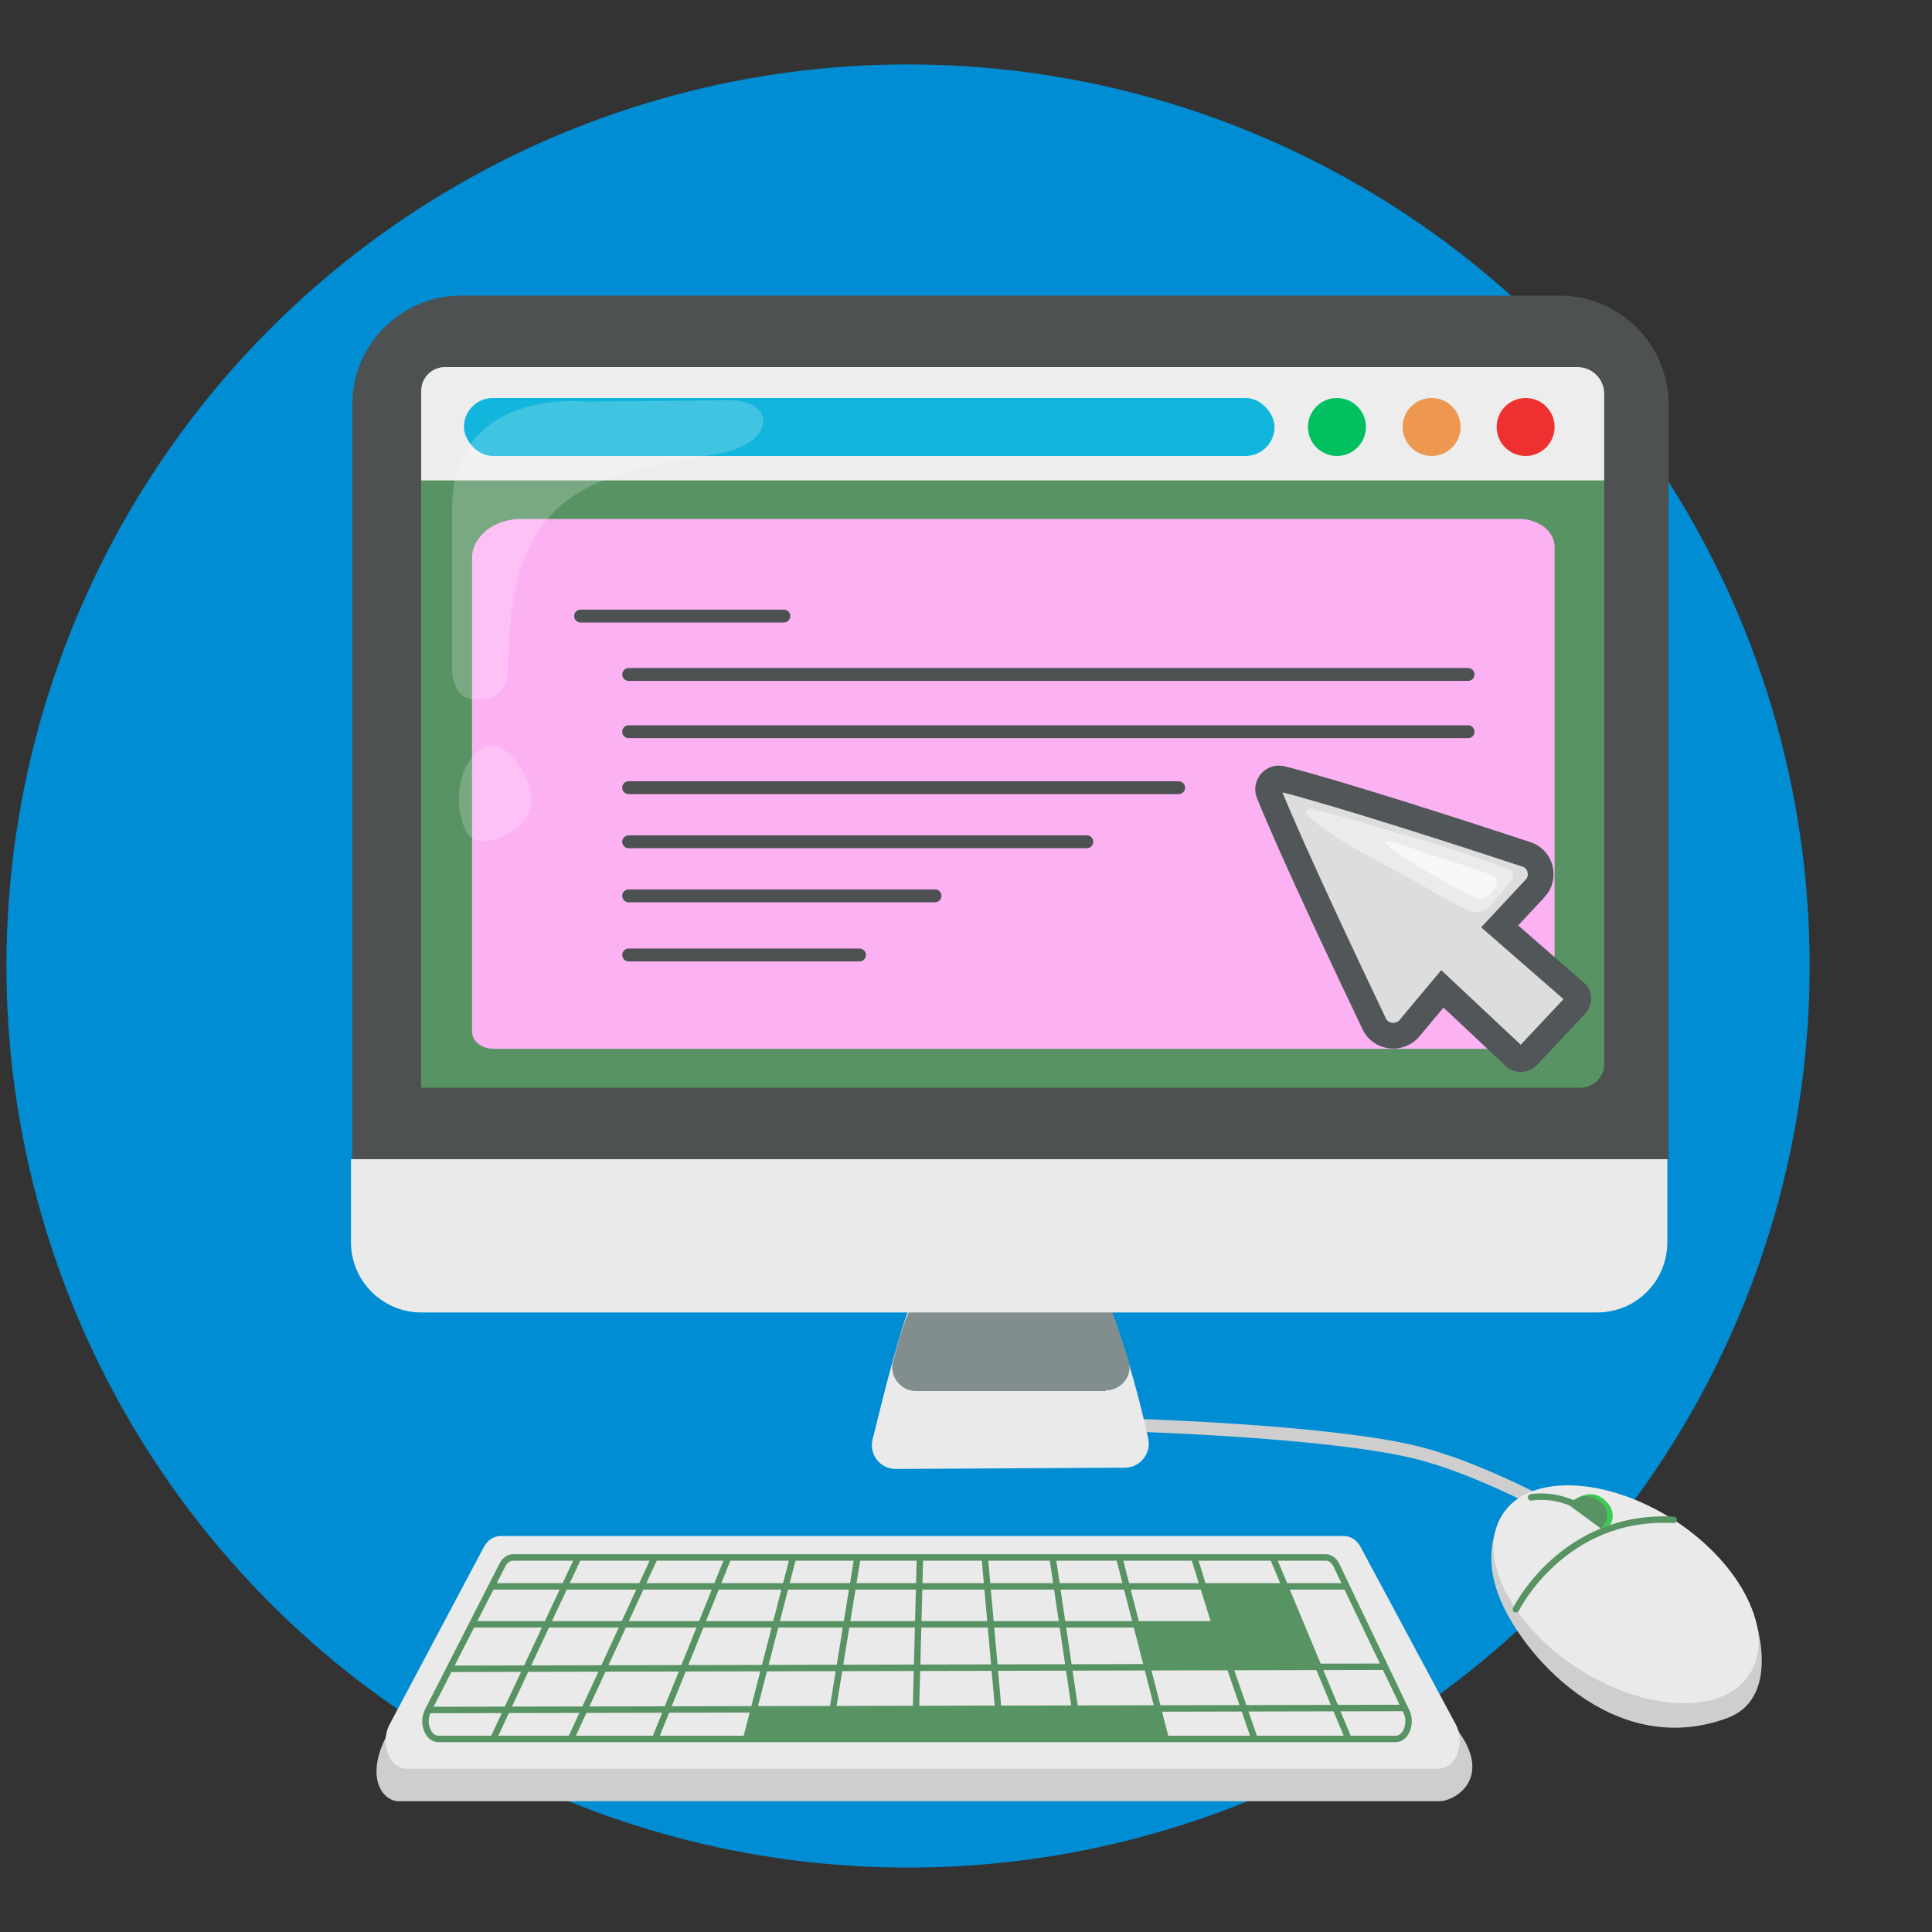
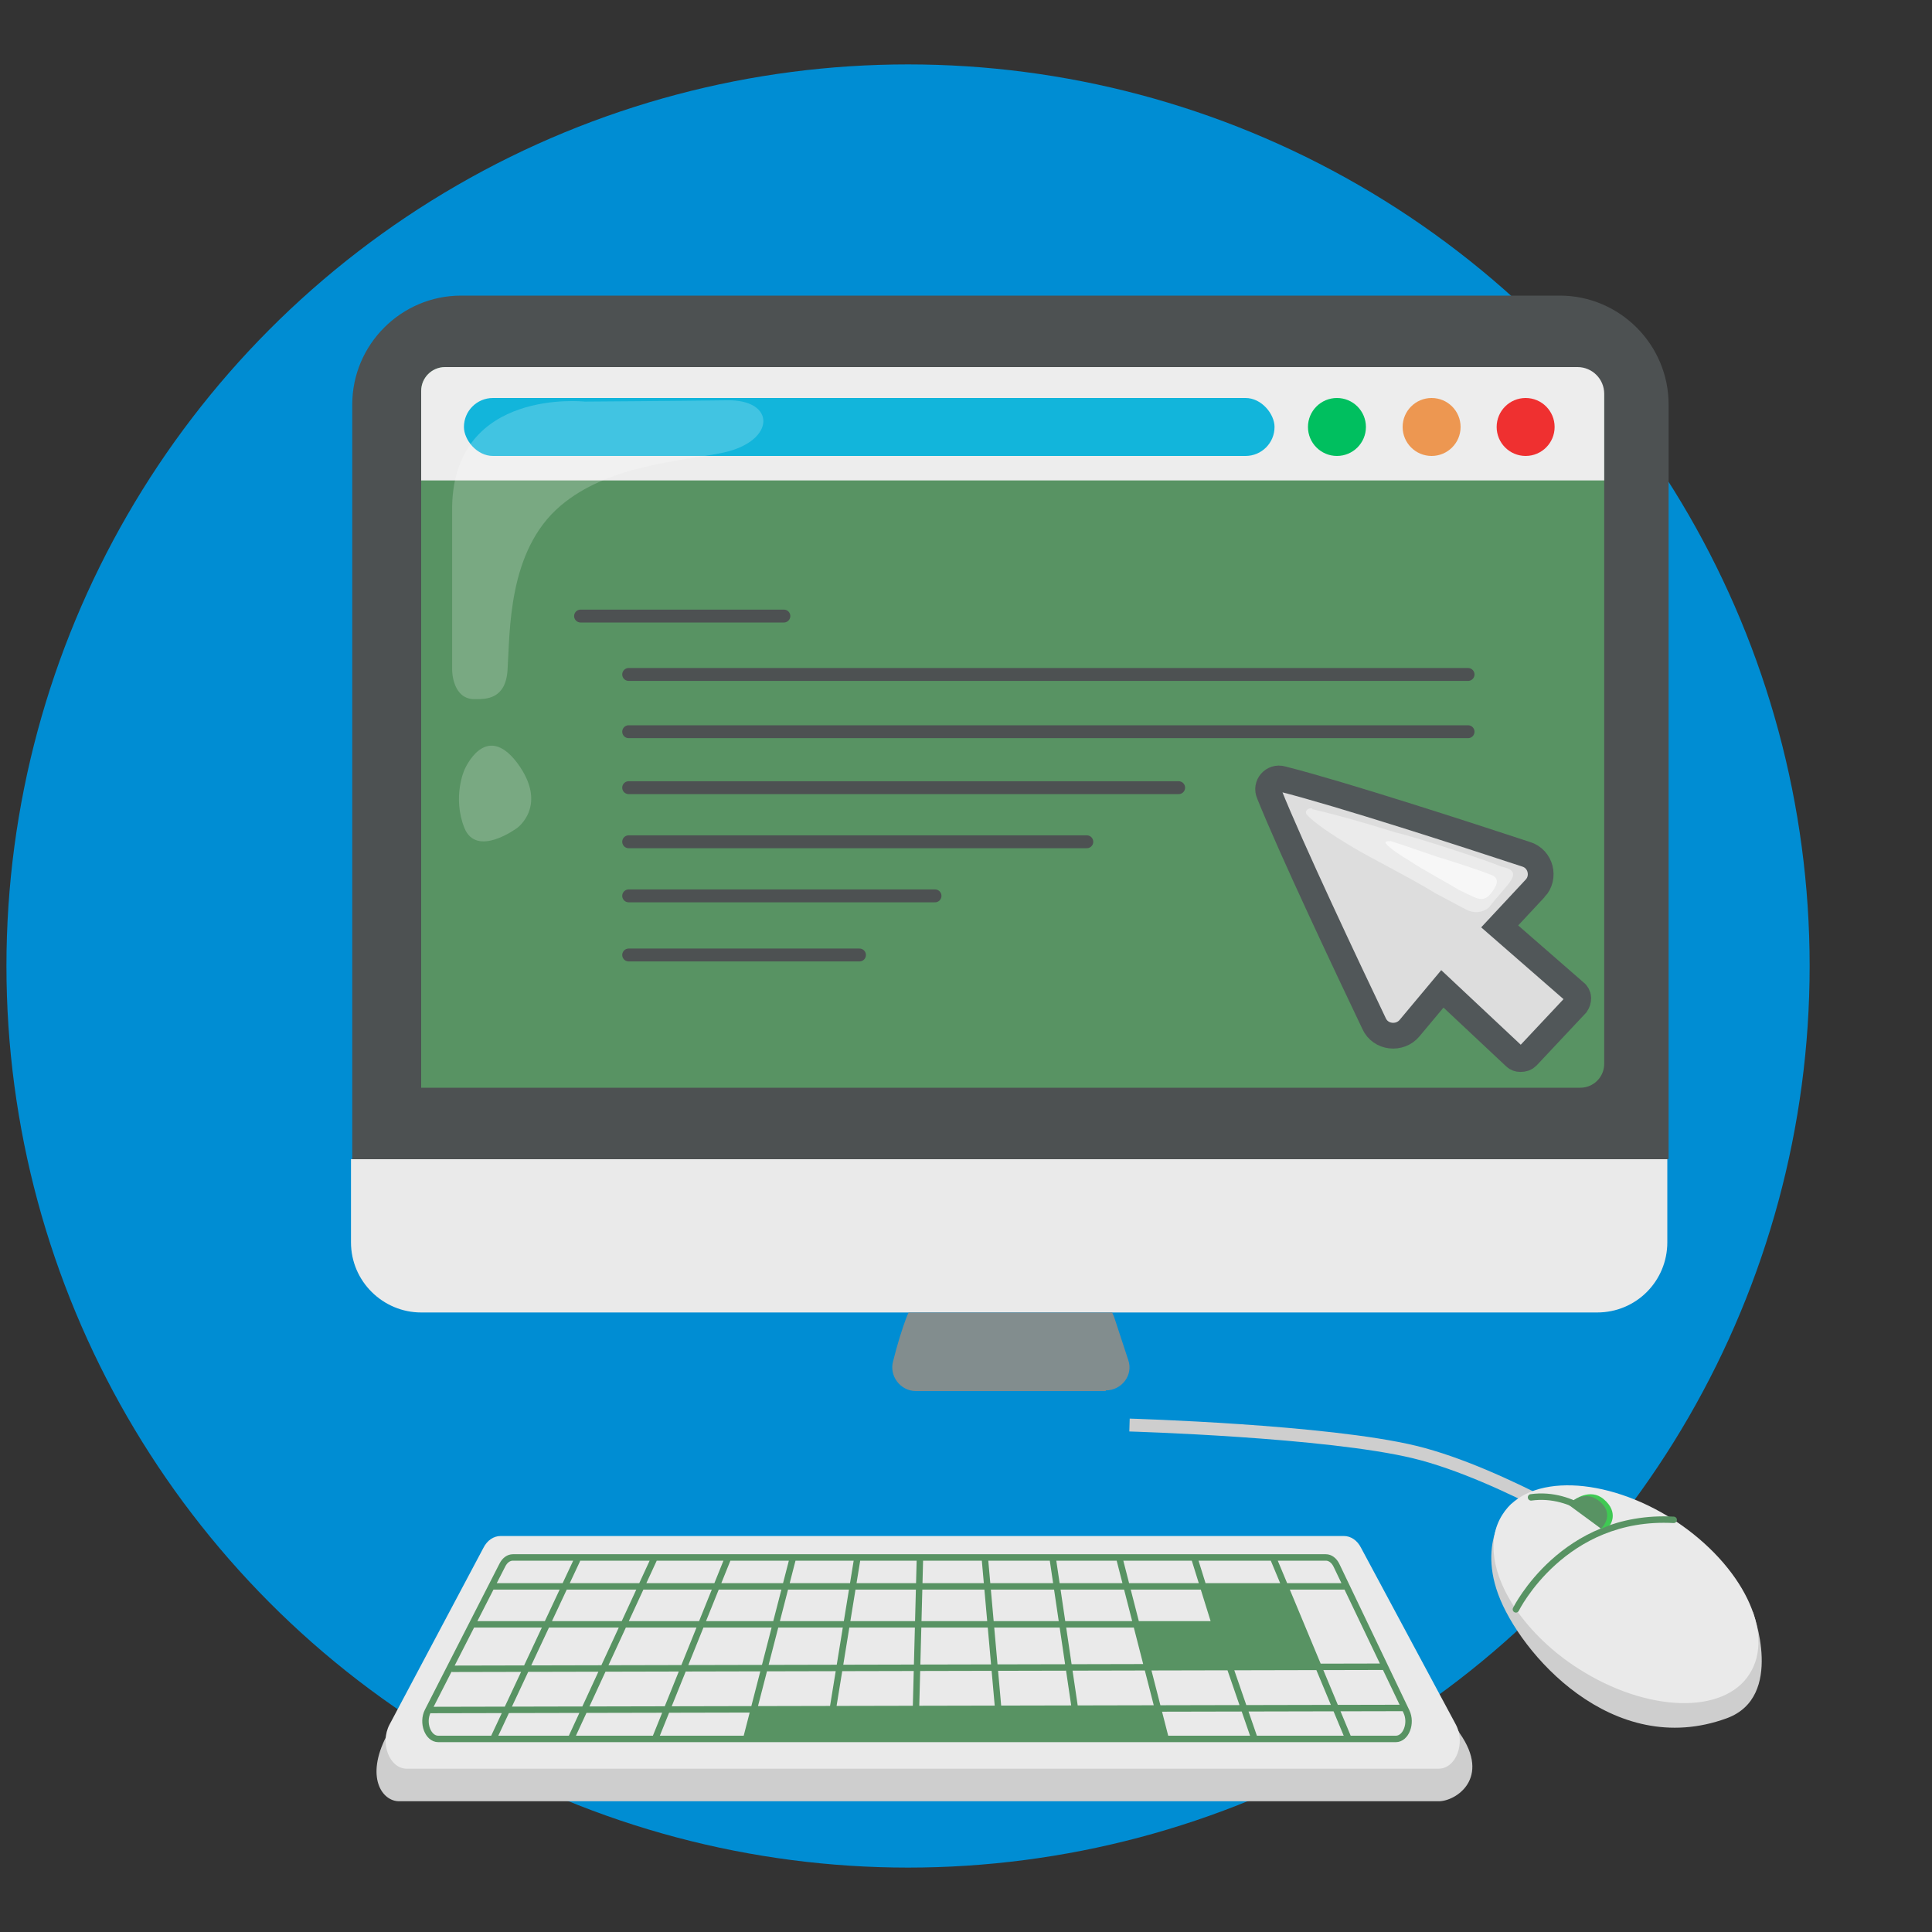
<svg xmlns="http://www.w3.org/2000/svg" id="Camada_1" version="1.1" viewBox="0 0 300 300">
  <rect x="0" y="0" width="300" height="300" fill="#333333" stroke="none" />
  <defs>
    <style>.st5{fill:#cecece}.st7{stroke-miterlimit:10;stroke:#589363;fill:none;stroke-linecap:round}.st15{fill:#589363}.st17{fill:#3fc953}.st19{fill:#eaeaea}</style>
  </defs>
  <circle cx="141" cy="150" r="140" fill="#008dd3" />
  <path fill="none" stroke="#cecece" stroke-miterlimit="10" stroke-width="2" d="M175.39 221.28s30.69.89 44.33 4.21S251.28 240 251.28 240" />
  <g id="computer">
    <path fill="#4d5152" d="M259 180H54.7V62.8c0-9.3 7.6-16.9 16.9-16.9h170.6c9.3 0 16.9 7.6 16.9 16.9v117.1l-.1.1z" />
    <path d="M249.1 61.65V165.2c0 2.04-1.66 3.7-3.7 3.7h-180V60.7c0-2.04 1.66-3.7 3.7-3.7h175.35c2.57 0 4.65 2.08 4.65 4.65z" class="st15" />
    <path fill="#ededed" d="M249.1 61.14V74.6H65.4V60.7c0-2.04 1.66-3.7 3.7-3.7h175.86c2.28 0 4.14 1.85 4.14 4.14z" />
    <rect width="125.87" height="9" x="72.04" y="61.8" fill="#12b5db" rx="4.5" ry="4.5" />
    <path d="M248.1 203.8H65.4c-5.9 0-10.9-4.8-10.9-10.9V180h204.4v12.9c0 6-4.8 10.9-10.9 10.9h.1z" class="st19" />
-     <path d="M139.1 228.1c-2.4 0-4.2-2.2-3.6-4.6 1.3-5.3 3.5-14.2 5.3-19.4l.2-.4h31.6l.3.7c2.2 6.2 4 12.6 5.4 19 .5 2.3-1.3 4.5-3.6 4.5l-35.6.2z" class="st19" />
    <path fill="#828d8e" d="M171.7 215.9c2.5 0 4.3-2.4 3.5-4.7-.7-2.2-1.5-4.5-2.2-6.7l-.3-.7h-31.6l-.2.4c-.9 2.3-1.6 4.7-2.2 7.1-.7 2.3 1.1 4.7 3.5 4.7h29.5v-.1z" />
  </g>
  <circle cx="236.9" cy="66.3" r="4.5" fill="#ef3030" />
  <circle cx="222.3" cy="66.3" r="4.5" fill="#ed9751" />
  <circle cx="207.6" cy="66.3" r="4.5" fill="#00bf5f" />
-   <path id="computer1" fill="#fcb1f3" d="M237.99 162.78c1.92 0 3.41-1.26 3.41-2.7V84.94c0-2.41-2.45-4.35-5.44-4.35H80.87c-4.16 0-7.57 2.7-7.57 6.08v73.49c0 1.55 1.49 2.7 3.41 2.7h161.27v-.1z" />
  <path fill="none" stroke="#4d5152" stroke-linecap="round" stroke-linejoin="round" stroke-width="2" d="M90.15 95.66h31.57m-24.1 9.07h130.34m-130.34 8.89h130.34M97.62 130.71h71.14m-71.14 8.4h47.57m-47.57 9.18h35.84m-35.84-25.98h85.4" />
  <path style="isolation:isolate" fill="#fff" d="M72.11 119.56s3.2-7.7 8.2-1.1c4.9 6.6 0 10.1 0 10.1s-6.3 4.7-8.2 0c-1.9-4.8 0-9 0-9zm18.7-57.2s-20.2-2.2-20.6 16.2v25.5s0 4.7 3.7 4.5c1.6 0 4.6 0 4.9-4.5.4-6 0-18.5 8.2-25.5 7.5-6.4 18.8-6.9 25.4-8.3 8.1-1.8 8.1-8.3.4-8.1-7.4.1-22.1.2-22.1.2h.1z" opacity=".2" />
  <path fill="#ddd" stroke="#515759" stroke-miterlimit="10" stroke-width="4" d="M238.37 137.95l-5.5 5.9 11.7 10.2c.3.2.5.6.5.9h0c0 .4-.1.7-.3 1l-7.6 8.1c-.3.3-.6.4-1.1.4h0c-.3 0-.6-.1-.8-.3l-11.3-10.6-5.1 6.1c-1.5 1.8-4.5 1.5-5.5-.7-4.1-8.6-12.9-27.2-16.3-35.7-.6-1.3.6-2.7 2-2.3 9.1 2.3 28.8 8.7 37.9 11.7 2.3.7 3 3.6 1.4 5.3h0z" />
  <path fill="#fff" d="M203.77 125.65c1.8.4 5.5 1.3 12.9 3.6 3.1.7 15 4.6 16.4 5.3 3.9.8 1 2.6-1.9 6.4-1 .8-2.3.9-3.5.3l-4.7-2.5c-3.7-2.3-10.3-5.6-13.1-7.3-3.5-2.1-5.9-3.8-6.9-4.9-.5-.5.1-1.2.8-1v.1z" opacity=".4" style="isolation:isolate" />
  <path fill="#fff" d="M215.77 130.55c1 .3 3.1 1 7.4 2.5 1.8.5 7.2 2.3 8.1 2.7 1.7.5 1.3 1.6.3 2.9s-1.9 1-2.8.6l-2.1-1s-.1 0-.2-.1c-2.1-1.3-5.7-3.2-7.3-4.3-2-1.2-3.3-2.1-3.9-2.8-.3-.3 0-.5.6-.4l-.1-.1z" opacity=".6" style="isolation:isolate" />
  <path d="M234.76 233.46s-5.44 5.05-2.12 14.1 17.69 25.76 35.49 19.25c9.06-3.31 4.05-16.52 4.05-16.52" class="st5" />
  <path d="M235.39 249.9c2.3 3.3 5.6 6.6 9.7 9.2 10.6 6.8 22.6 7.2 26.6.8 4-6.3-1.1-16.8-11.5-23.7-.1 0-.2-.1-.3-.2-10.6-6.8-22.6-7.2-26.6-.8-2.5 3.9-1.5 9.4 2.1 14.7z" class="st19" />
-   <path d="M235.39 249.9c2.3 3.3 5.6 6.6 9.7 9.2 10.6 6.8 22.6 7.2 26.6.8 4-6.3-1.1-16.8-11.5-23.7-6.9-.6-16.9 1.1-24.9 13.6l.1.1z" class="st19" />
  <path d="M249.36 236.94s-4.85-5.36-11.62-4.43m-2.35 17.39s7.33-14.83 24.5-13.9" class="st7" />
  <path d="M244.37 232.96l5.62 3.87s1.47-1.99-.98-4.05c-2.14-1.8-4.64.18-4.64.18z" class="st17" />
  <path d="M248.62 237.37l1.37-.54-1.87-3.47-4.02-.05" class="st17" />
-   <path d="M243.55 233.65l5.06 3.72s2.34-2.17-.32-4.31c-2.47-1.98-4.74.59-4.74.59z" class="st15" />
+   <path d="M243.55 233.65l5.06 3.72s2.34-2.17-.32-4.31c-2.47-1.98-4.74.59-4.74.59" class="st15" />
  <g>
    <path d="M77.74 241.63l130.93-1c1.08 0 2.09.7 2.67 1.9l15.33 26.62c4.89 6.98-.6 10.55-3.27 10.55H61.98c-2.67 0-5.26-3.74-1.97-10.12l15.05-26.05c.58-1.2 1.59-1.9 2.67-1.9z" class="st5" />
    <path d="M77.74 238.51h130.93c1.08 0 2.09.67 2.67 1.83l14.73 27.46c1.52 2.89 0 6.84-2.67 6.84H63.15c-2.67 0-4.19-3.95-2.67-6.84l14.59-27.46c.58-1.16 1.59-1.83 2.67-1.83z" class="st19" />
    <path d="M76.59 270.02l12.99-27.73m-.93 27.73l12.85-27.84m.22 27.84l11.22-27.84m2.93 27.84l7.18-27.84m6.26 23.25l3.78-23.25m9.75 0l-.61 23.25m10.72-23.2l2.07 23.3m8.48-23.3l3.43 23.2m6.89-23.45l7.19 28.04m4.54-27.79l3.05 9.8m6.21 17.99l-3.85-11.16m6.76-16.88l11.68 28.04M76.59 246.33h132.5m-138.82 12.8l144.78-.32m-148.13 6.72l151.1-.32M73.57 252.23H188.6M79.63 241.84h126.25c.66 0 1.28.46 1.65 1.23l10.86 22.7c.87 1.82-.07 4.25-1.65 4.25H68.05c-1.6 0-2.54-2.51-1.62-4.32L78.02 243c.37-.73.97-1.16 1.62-1.16z" class="st7" />
    <path d="M187.07 246.33h12.46l5.07 12.16-26.22.32-1.93-6.58 12.15-.2v-.41l-1.53-5.29zm-70.04 19.2l62.81-.1 1.17 4.59h-65.14" class="st15" />
  </g>
</svg>